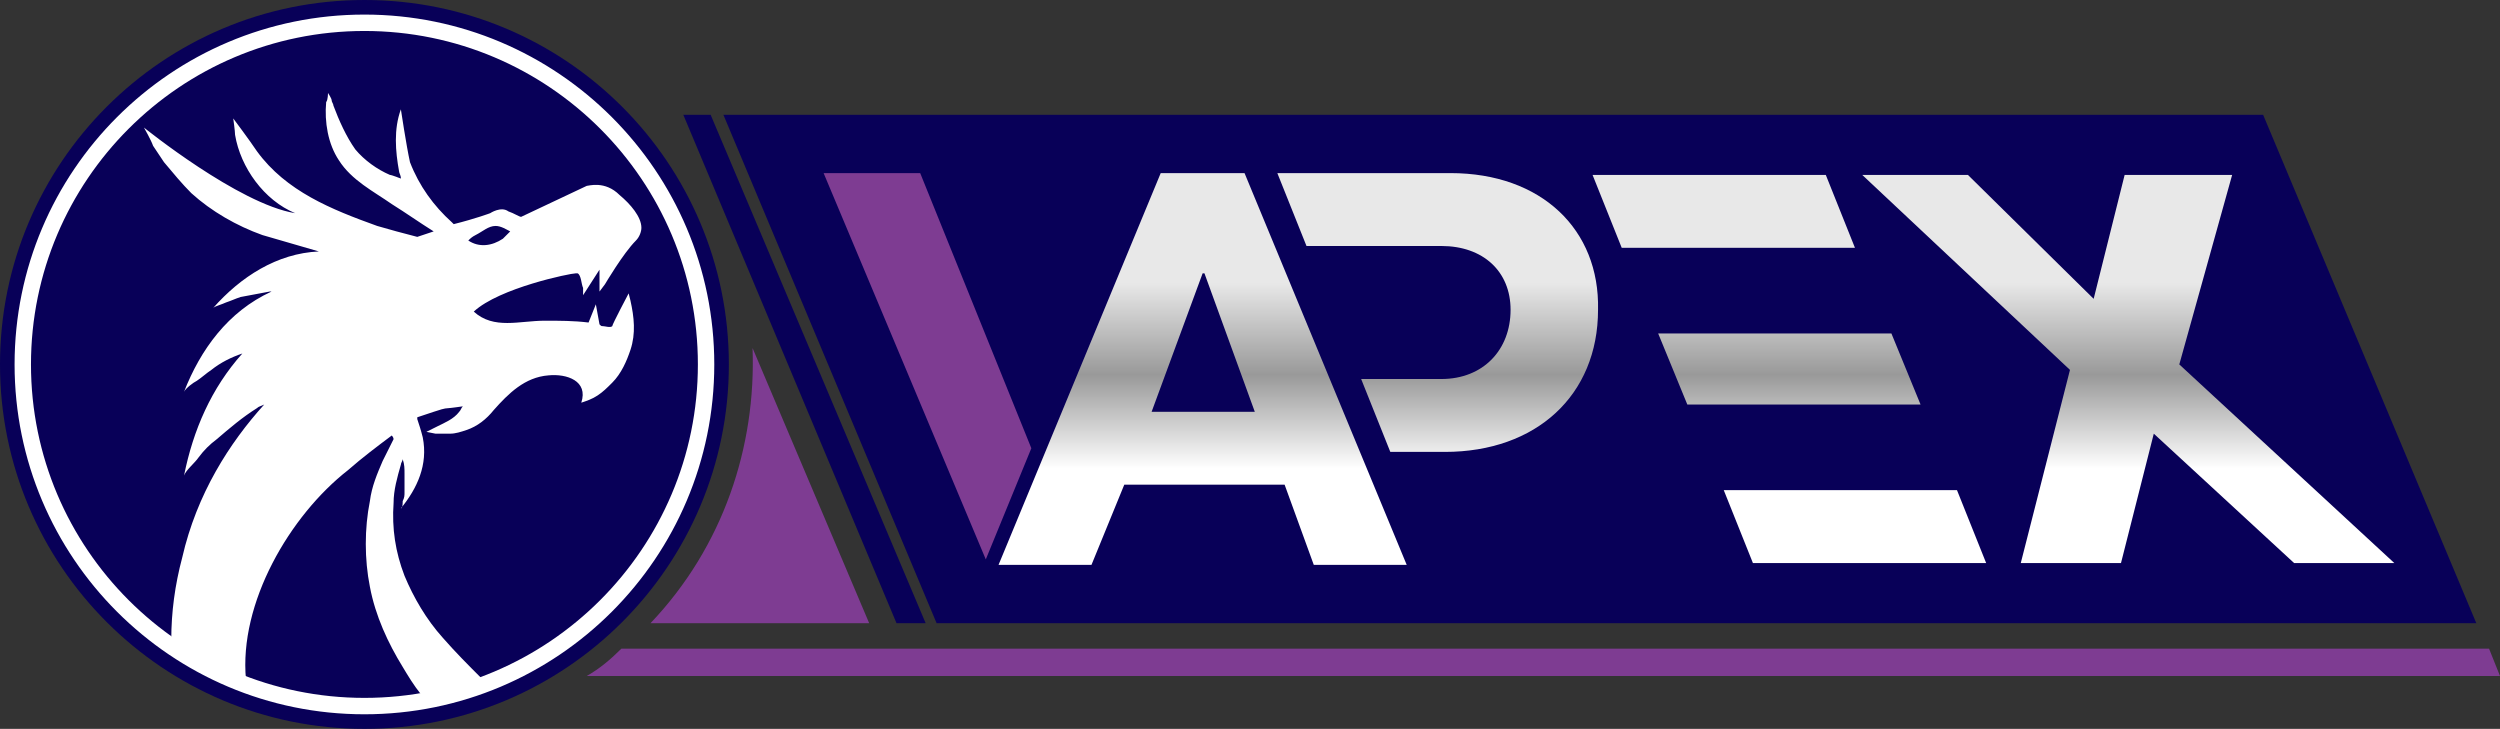
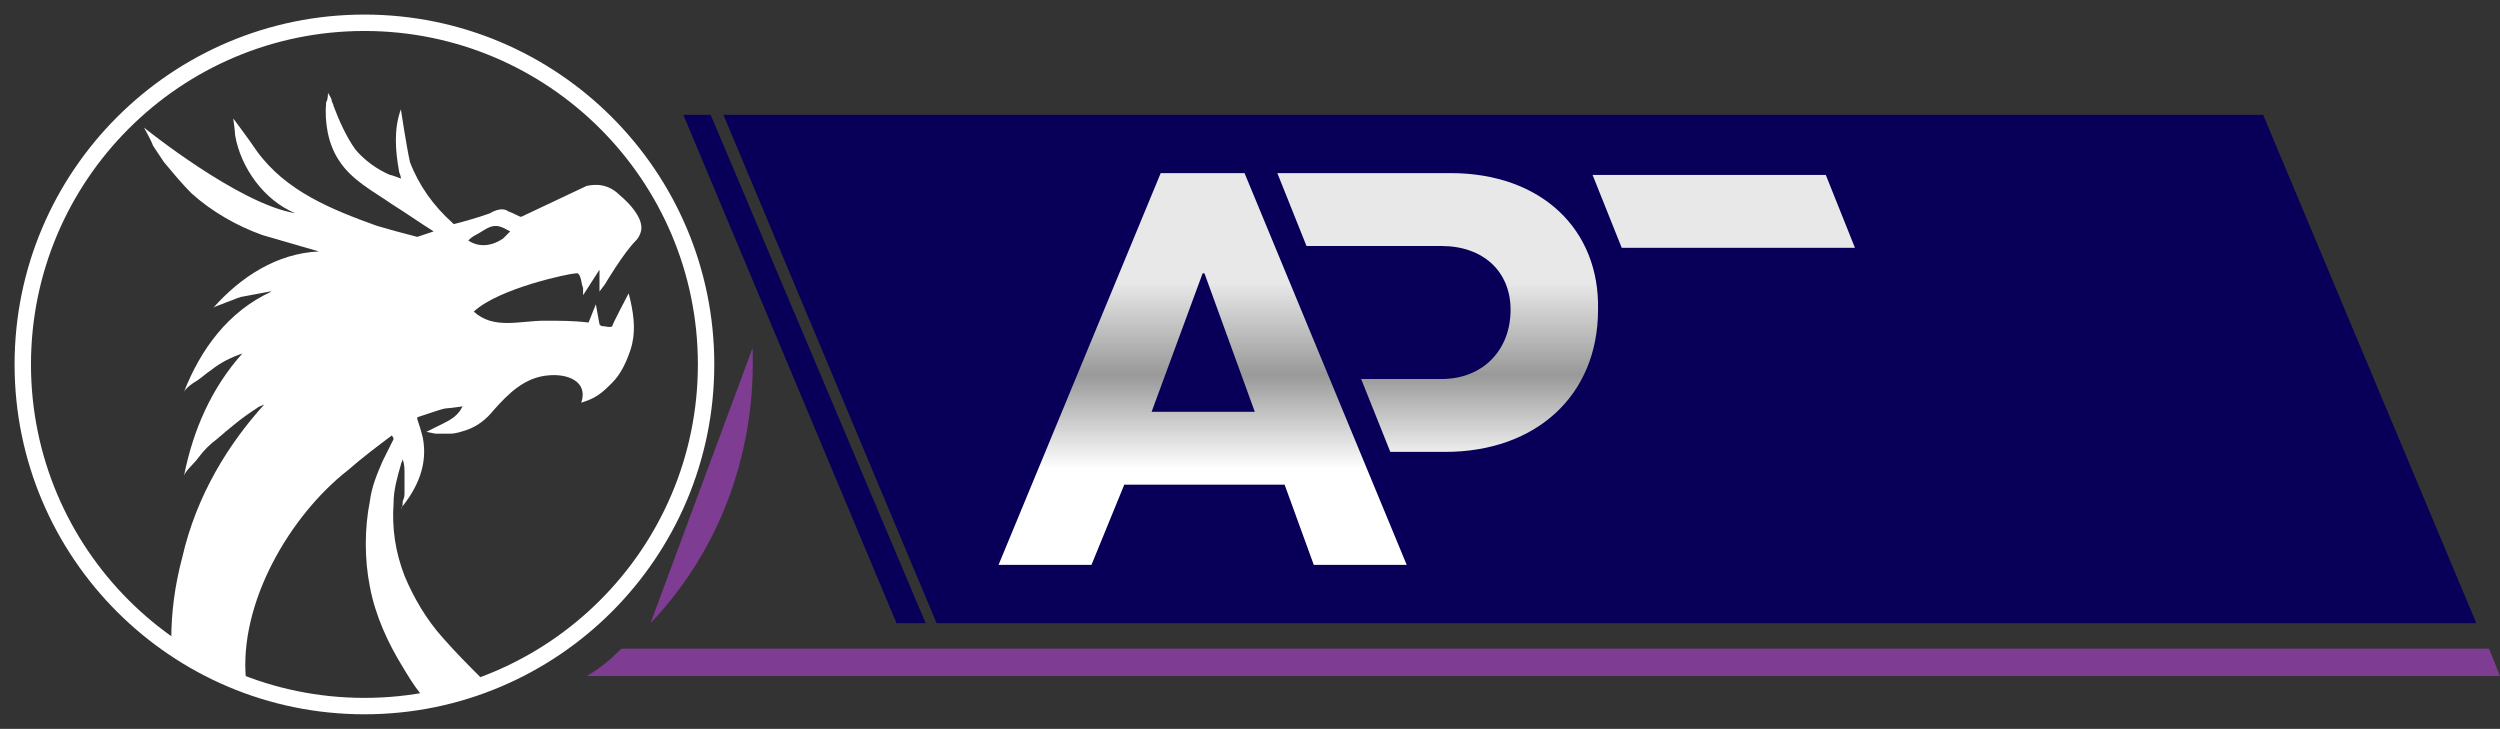
<svg xmlns="http://www.w3.org/2000/svg" version="1.1" id="圖層_1" x="0px" y="0px" viewBox="0 0 137.2 40" style="enable-background:new 0 0 137.2 40;" xml:space="preserve">
  <rect x="0" y="0" width="137.2" height="40" fill="#333333" stroke="none" />
  <style type="text/css">
	.st0{fill:#080058;}
	.st1{fill:#7E3C92;}
	.st2{fill:url(#SVGID_1_);}
	.st3{fill:url(#SVGID_00000165945257048435502530000010392175986026928513_);}
	.st4{fill:url(#SVGID_00000169530827732136655360000009146302442687280801_);}
	.st5{fill:url(#SVGID_00000098905739525050259100000015302632513580665996_);}
	.st6{fill:url(#SVGID_00000080885624650217794540000006288933326568120717_);}
	.st7{fill:url(#SVGID_00000090274053175304682070000002682518230266545051_);}
	.st8{fill:#7e3c92;}
	.st9{fill:#FFFFFF;}
</style>
  <g>
    <g>
      <polygon class="st0" points="124.2,6.3 39.7,6.3 51.4,34.2 135.9,34.2   " />
    </g>
    <g>
      <polygon class="st0" points="39,6.3 37.5,6.3 49.2,34.2 50.8,34.2   " />
    </g>
    <g>
-       <path class="st1" d="M41.3,19.1c0.2,5.4-1.6,10.9-5.6,15.1h12L41.3,19.1z" />
+       <path class="st1" d="M41.3,19.1c0.2,5.4-1.6,10.9-5.6,15.1L41.3,19.1z" />
    </g>
    <g>
      <g>
        <linearGradient id="SVGID_1_" gradientUnits="userSpaceOnUse" x1="116.791" y1="9.574" x2="116.791" y2="42.806">
          <stop offset="0.179" style="stop-color:#E8E8E8" />
          <stop offset="0.331" style="stop-color:#999999" />
          <stop offset="0.486" style="stop-color:#FFFFFF" />
        </linearGradient>
-         <path class="st2" d="M113.6,20.3L102.2,9.6h5.8l6.9,6.8l1.7-6.8h5.9L119.6,20l11.8,10.9h-5.5l-7.7-7.1l-1.8,7.1h-5.5L113.6,20.3z     " />
        <linearGradient id="SVGID_00000088098599474830840340000009403019369161967758_" gradientUnits="userSpaceOnUse" x1="94.599" y1="9.574" x2="94.599" y2="42.807">
          <stop offset="0.179" style="stop-color:#E8E8E8" />
          <stop offset="0.331" style="stop-color:#999999" />
          <stop offset="0.486" style="stop-color:#FFFFFF" />
        </linearGradient>
        <polygon style="fill:url(#SVGID_00000088098599474830840340000009403019369161967758_);" points="87.4,9.6 100.2,9.6 101.8,13.6      89,13.6    " />
        <linearGradient id="SVGID_00000033365426800838535810000001729817976150183041_" gradientUnits="userSpaceOnUse" x1="98.195" y1="9.574" x2="98.195" y2="42.806">
          <stop offset="0.179" style="stop-color:#E8E8E8" />
          <stop offset="0.331" style="stop-color:#999999" />
          <stop offset="0.486" style="stop-color:#FFFFFF" />
        </linearGradient>
-         <polygon style="fill:url(#SVGID_00000033365426800838535810000001729817976150183041_);" points="91,18.3 103.8,18.3 105.4,22.2      92.6,22.2    " />
        <linearGradient id="SVGID_00000044883496173486221560000006995097138154125963_" gradientUnits="userSpaceOnUse" x1="101.791" y1="9.574" x2="101.791" y2="42.806">
          <stop offset="0.179" style="stop-color:#E8E8E8" />
          <stop offset="0.331" style="stop-color:#999999" />
          <stop offset="0.486" style="stop-color:#FFFFFF" />
        </linearGradient>
-         <polygon style="fill:url(#SVGID_00000044883496173486221560000006995097138154125963_);" points="94.6,26.9 107.4,26.9 109,30.9      96.2,30.9    " />
        <linearGradient id="SVGID_00000110468547830073412000000000868340707007474850_" gradientUnits="userSpaceOnUse" x1="79.022" y1="9.574" x2="79.022" y2="42.806">
          <stop offset="0.179" style="stop-color:#E8E8E8" />
          <stop offset="0.331" style="stop-color:#999999" />
          <stop offset="0.486" style="stop-color:#FFFFFF" />
        </linearGradient>
        <path style="fill:url(#SVGID_00000110468547830073412000000000868340707007474850_);" d="M79.6,9.5h-2.3h-0.8h-6.4l1.6,4h4.8h0.8     h1.8c2.3,0,3.8,1.4,3.8,3.5c0,2.2-1.5,3.8-3.8,3.8h-1.8h-0.8h-1.8l1.6,4h0.9h2.1c5,0,8.4-3.1,8.4-7.8     C87.8,12.6,84.6,9.5,79.6,9.5z" />
        <linearGradient id="SVGID_00000119088378639654558840000009547348704845733765_" gradientUnits="userSpaceOnUse" x1="65.996" y1="9.574" x2="65.996" y2="42.806">
          <stop offset="0.179" style="stop-color:#E8E8E8" />
          <stop offset="0.331" style="stop-color:#999999" />
          <stop offset="0.486" style="stop-color:#FFFFFF" />
        </linearGradient>
        <path style="fill:url(#SVGID_00000119088378639654558840000009547348704845733765_);" d="M63.7,9.5h4.6L77.2,31h-5.1l-1.6-4.4     h-8.8L59.9,31h-5.1L63.7,9.5z M68.9,22.7L66.1,15H66l-2.8,7.6H68.9z" />
      </g>
      <g>
-         <polygon class="st8" points="50.5,9.5 45.2,9.5 54.1,30.7 56.6,24.6    " />
-       </g>
+         </g>
    </g>
    <g>
-       <circle class="st0" cx="20" cy="20" r="20" />
-     </g>
+       </g>
    <path class="st9" d="M20,39.2C9.4,39.2,0.8,30.6,0.8,20S9.4,0.8,20,0.8c10.6,0,19.2,8.6,19.2,19.2S30.6,39.2,20,39.2z M20,1.7   C9.9,1.7,1.7,9.9,1.7,20c0,10.1,8.2,18.3,18.3,18.3c10.1,0,18.3-8.2,18.3-18.3C38.3,9.9,30.1,1.7,20,1.7z" />
    <path class="st1" d="M32.2,37.1h105l-0.6-1.5H34.1C33.5,36.2,32.9,36.7,32.2,37.1z" />
    <g>
      <path class="st9" d="M24.3,35c-0.9-1-1.6-2.2-2.1-3.4c-0.5-1.3-0.7-2.6-0.6-4c0-0.7,0.2-1.4,0.4-2.1c0-0.1,0.1-0.2,0.1-0.3    c0.1,0.3,0.1,0.5,0.1,0.8c0,0.3,0,0.7,0,1c0,0.2,0,0.3-0.1,0.5c0,0.1,0,0.4-0.1,0.4c0.9-1.1,1.5-2.4,1.2-3.9    c-0.1-0.4-0.2-0.7-0.3-1c0,0,0,0,0-0.1c0,0,0,0,0,0c0.3-0.1,0.6-0.2,0.9-0.3c0.3-0.1,0.6-0.2,0.8-0.2c0.1,0,0.8-0.1,0.8-0.1    c-0.1,0.1-0.1,0.2-0.2,0.3c-0.3,0.4-0.8,0.6-1.2,0.8l-0.6,0.3l0.5,0.1c0,0,0.4,0,0.8,0c0.3,0,0.6-0.1,0.9-0.2    c0.6-0.2,1.1-0.6,1.5-1.1c0.8-0.9,1.7-1.8,3-1.9c1-0.1,2.2,0.3,1.8,1.5c0.3-0.1,0.6-0.2,0.9-0.4c0.3-0.2,0.5-0.4,0.8-0.7    c0.5-0.5,0.8-1.2,1-1.8c0.3-0.9,0.2-1.8,0-2.7l-0.1-0.4c0,0-0.9,1.7-0.9,1.8c-0.1,0.1-0.4,0-0.5,0c-0.1,0-0.1,0-0.2-0.1l-0.2-1.1    l-0.4,1c-0.8-0.1-1.6-0.1-2.4-0.1c-1.4,0-2.8,0.5-3.9-0.5c1.4-1.3,5.3-2.1,5.6-2.1c0,0,0.1,0,0.1,0c0.2,0.1,0.2,0.6,0.3,0.8l0,0.4    l0.9-1.4l0,1.2l0.3-0.4c0,0,1-1.7,1.7-2.4c0.2-0.2,0.3-0.5,0.3-0.7c0-0.6-0.6-1.3-1.2-1.8c-0.8-0.8-1.7-0.5-1.8-0.5l-3.6,1.7    c-0.1,0-0.4-0.2-0.7-0.3c-0.4-0.3-1,0.1-1,0.1c0,0-0.8,0.3-2,0.6c0,0-0.1-0.1-0.1-0.1c-1-0.9-1.8-2-2.3-3.3C22.3,8,22,6,22,6    c-0.4,1.1-0.3,2.3-0.1,3.4c0,0.1,0.1,0.2,0.1,0.4c0,0-0.5-0.2-0.6-0.2c-0.7-0.3-1.4-0.8-1.9-1.4c-0.5-0.7-0.9-1.6-1.2-2.4    c0-0.1-0.1-0.2-0.1-0.3c0-0.1-0.2-0.4-0.2-0.4s0,0.4-0.1,0.5c-0.1,1.1,0.1,2.3,0.7,3.2c0.7,1.1,1.9,1.7,2.9,2.4    c0.8,0.5,1.5,1,2.3,1.5c-0.3,0.1-0.6,0.2-0.9,0.3c-0.8-0.2-1.5-0.4-2.2-0.6c-2.5-0.9-5-1.9-6.6-4.1c-0.4-0.6-1.3-1.8-1.3-1.8    s0.1,0.7,0.1,0.9c0.3,1.8,1.6,3.6,3.3,4.3C13.1,11.2,7.9,7,7.9,7s0.4,0.7,0.5,1c0.2,0.3,0.4,0.6,0.6,0.9c0.5,0.6,1,1.2,1.5,1.7    c1.1,1,2.5,1.8,3.9,2.3c1,0.3,2.1,0.6,3.1,0.9c-2.3,0.1-4.3,1.4-5.8,3.1c0.1-0.1,0.5-0.2,0.7-0.3c0.3-0.1,0.5-0.2,0.8-0.3    c0.5-0.1,1.1-0.2,1.6-0.3c0,0,0.1,0,0.1,0c-2.4,1.1-3.9,3.2-4.8,5.5c0.1-0.2,0.5-0.5,0.7-0.6c0.3-0.2,0.5-0.4,0.8-0.6    c0.5-0.4,1.1-0.7,1.7-0.9c-1.7,1.9-2.7,4.2-3.2,6.7c0.1-0.3,0.6-0.7,0.8-1c0.3-0.4,0.6-0.7,1-1c0.7-0.6,1.4-1.2,2.2-1.7    c0.1-0.1,0.2-0.1,0.4-0.2c-1.9,2.1-3.7,4.9-4.5,8.4c-0.4,1.5-0.6,3-0.6,4.5c1.2,0.9,2.6,1.6,4.1,2.2c-0.4-4.2,2.4-9,5.6-11.5    c0.8-0.7,1.6-1.3,2.4-1.9c0.1,0.1,0.1,0.2,0.1,0.2c0,0,0,0,0,0c-0.2,0.4-0.4,0.8-0.6,1.2c-0.3,0.7-0.6,1.4-0.7,2.2    c-0.3,1.5-0.3,3.2,0,4.7c0.3,1.6,1,3.1,1.8,4.4c0.3,0.5,0.6,1,1,1.5c1.2-0.2,2.3-0.5,3.3-0.9C25.7,36.5,25,35.8,24.3,35z     M26.1,12.9c0.4-0.2,0.7-0.5,1.1-0.5c0.3,0,0.6,0.2,0.8,0.3c0,0-0.1,0.1-0.1,0.1c-0.1,0.1-0.2,0.2-0.3,0.3    c-0.6,0.4-1.3,0.5-1.9,0.1C25.8,13.1,25.9,13,26.1,12.9z" />
    </g>
  </g>
</svg>